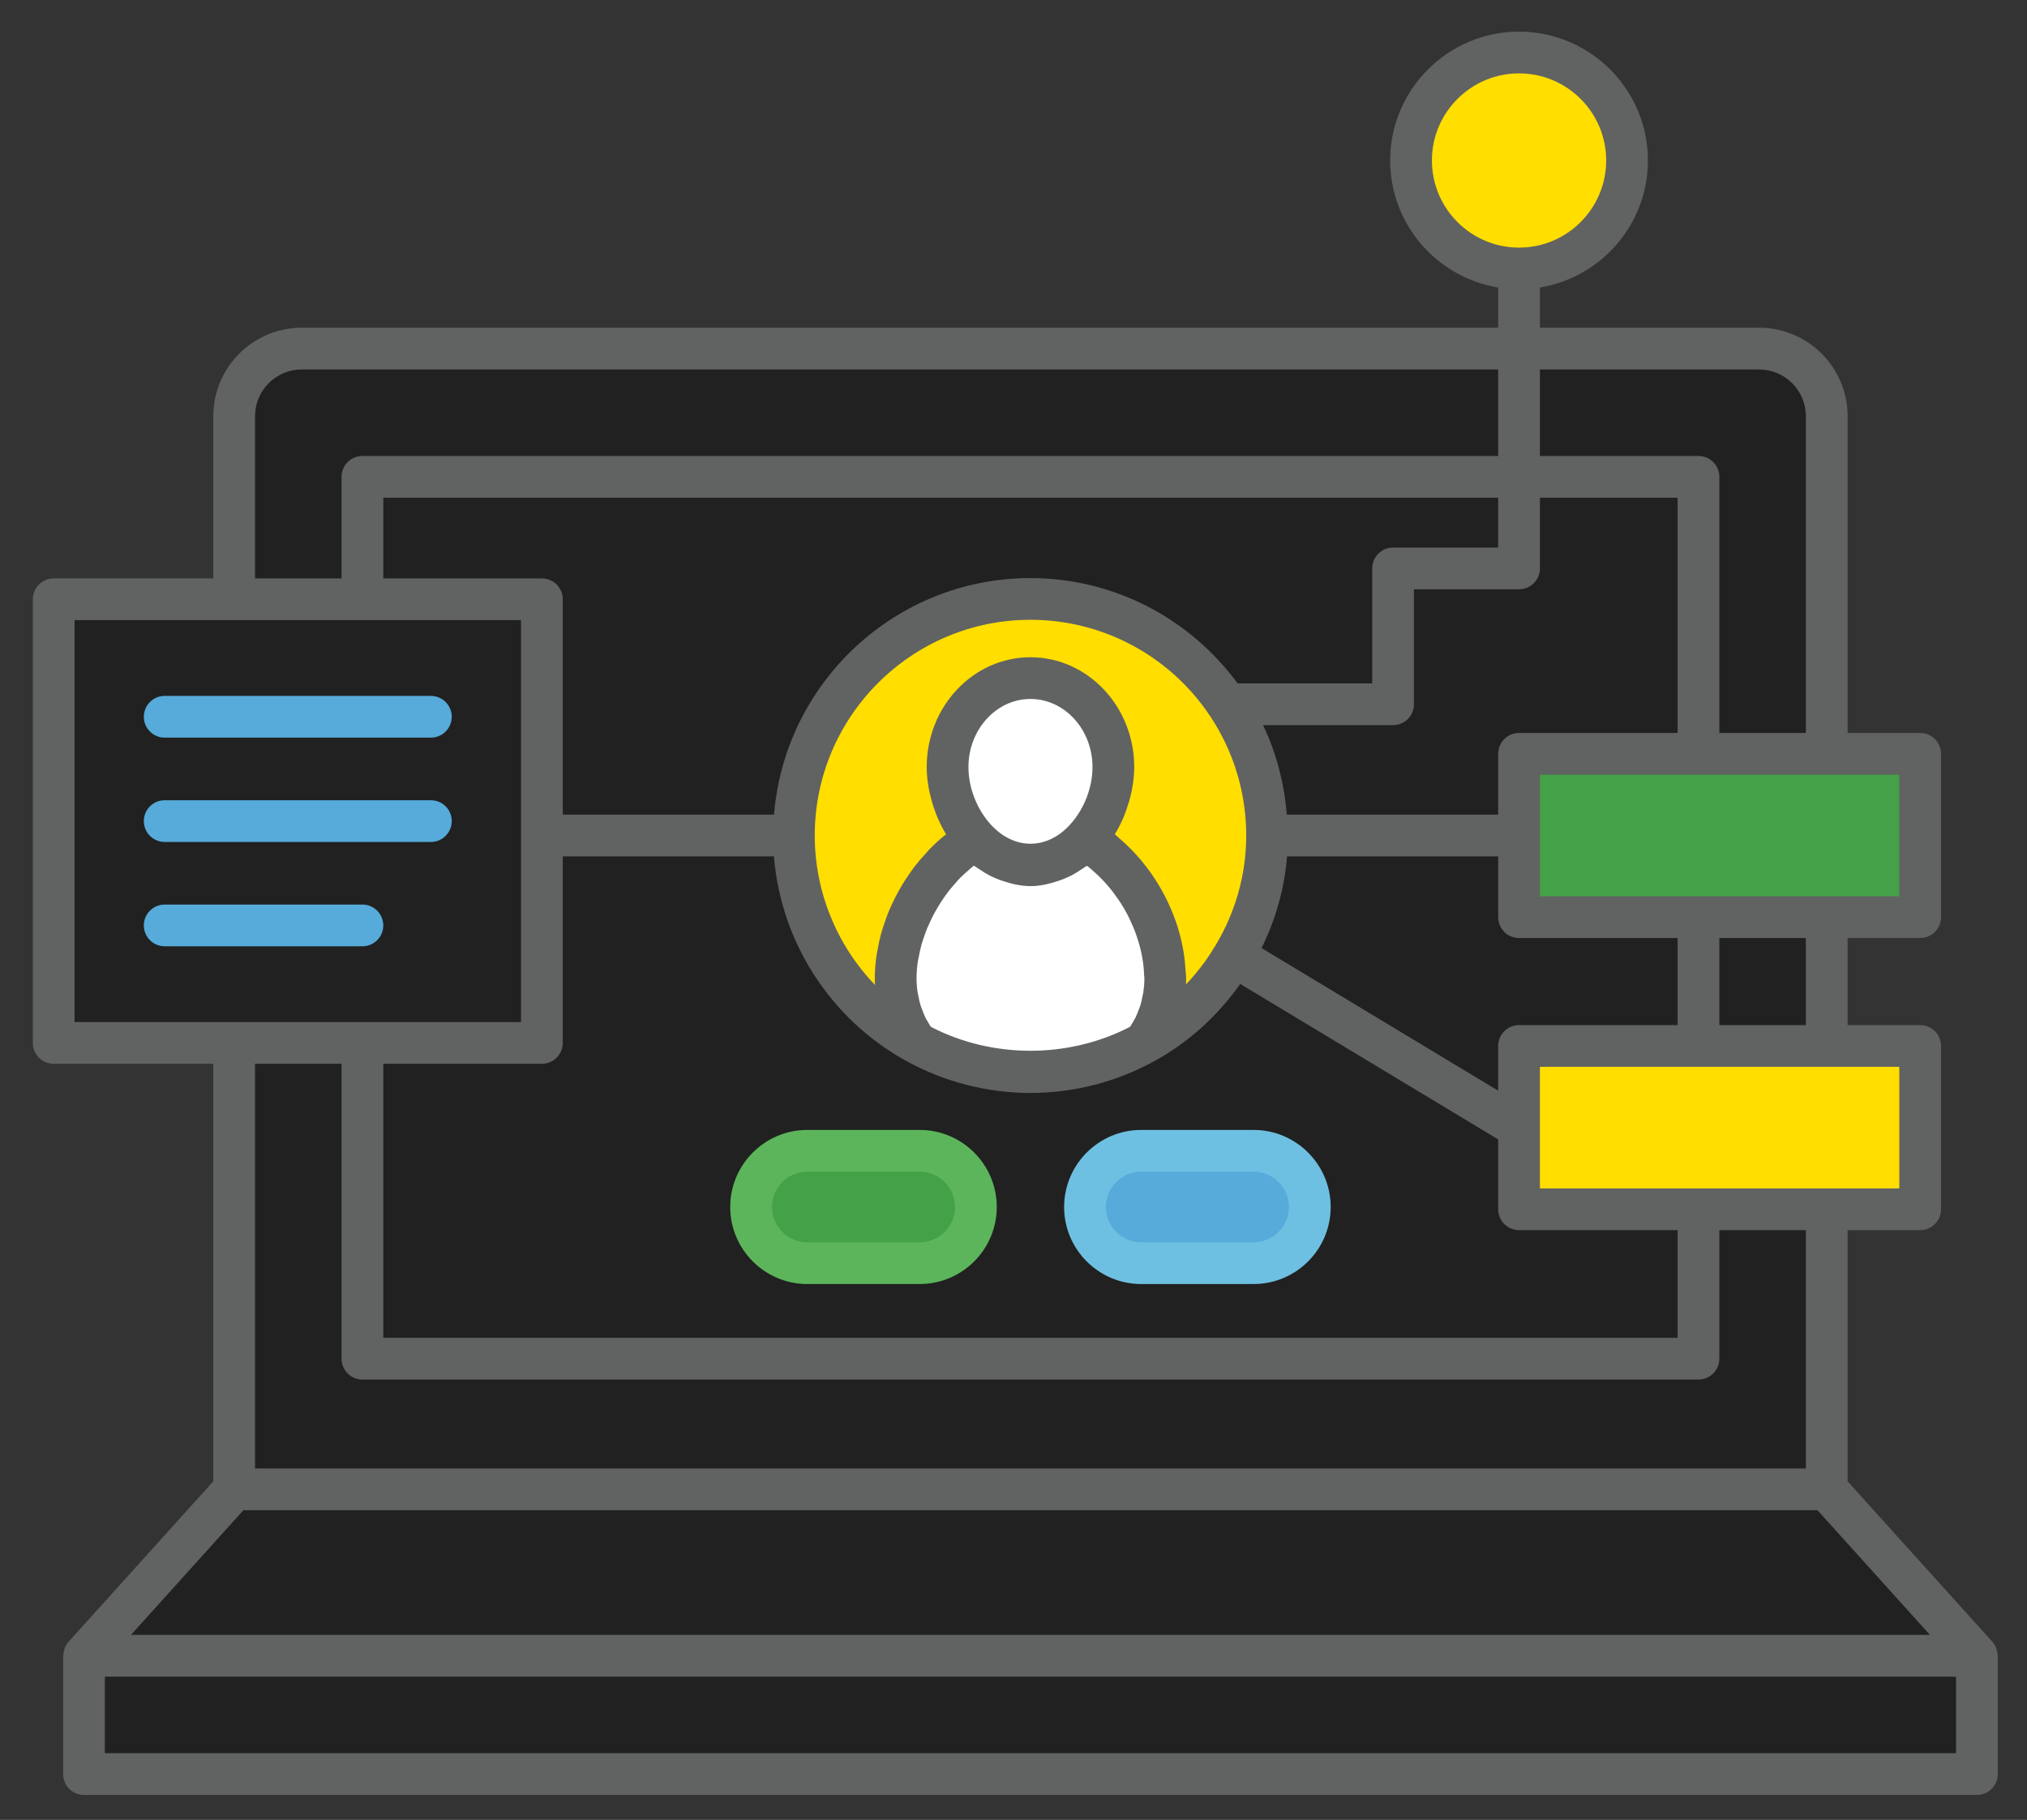
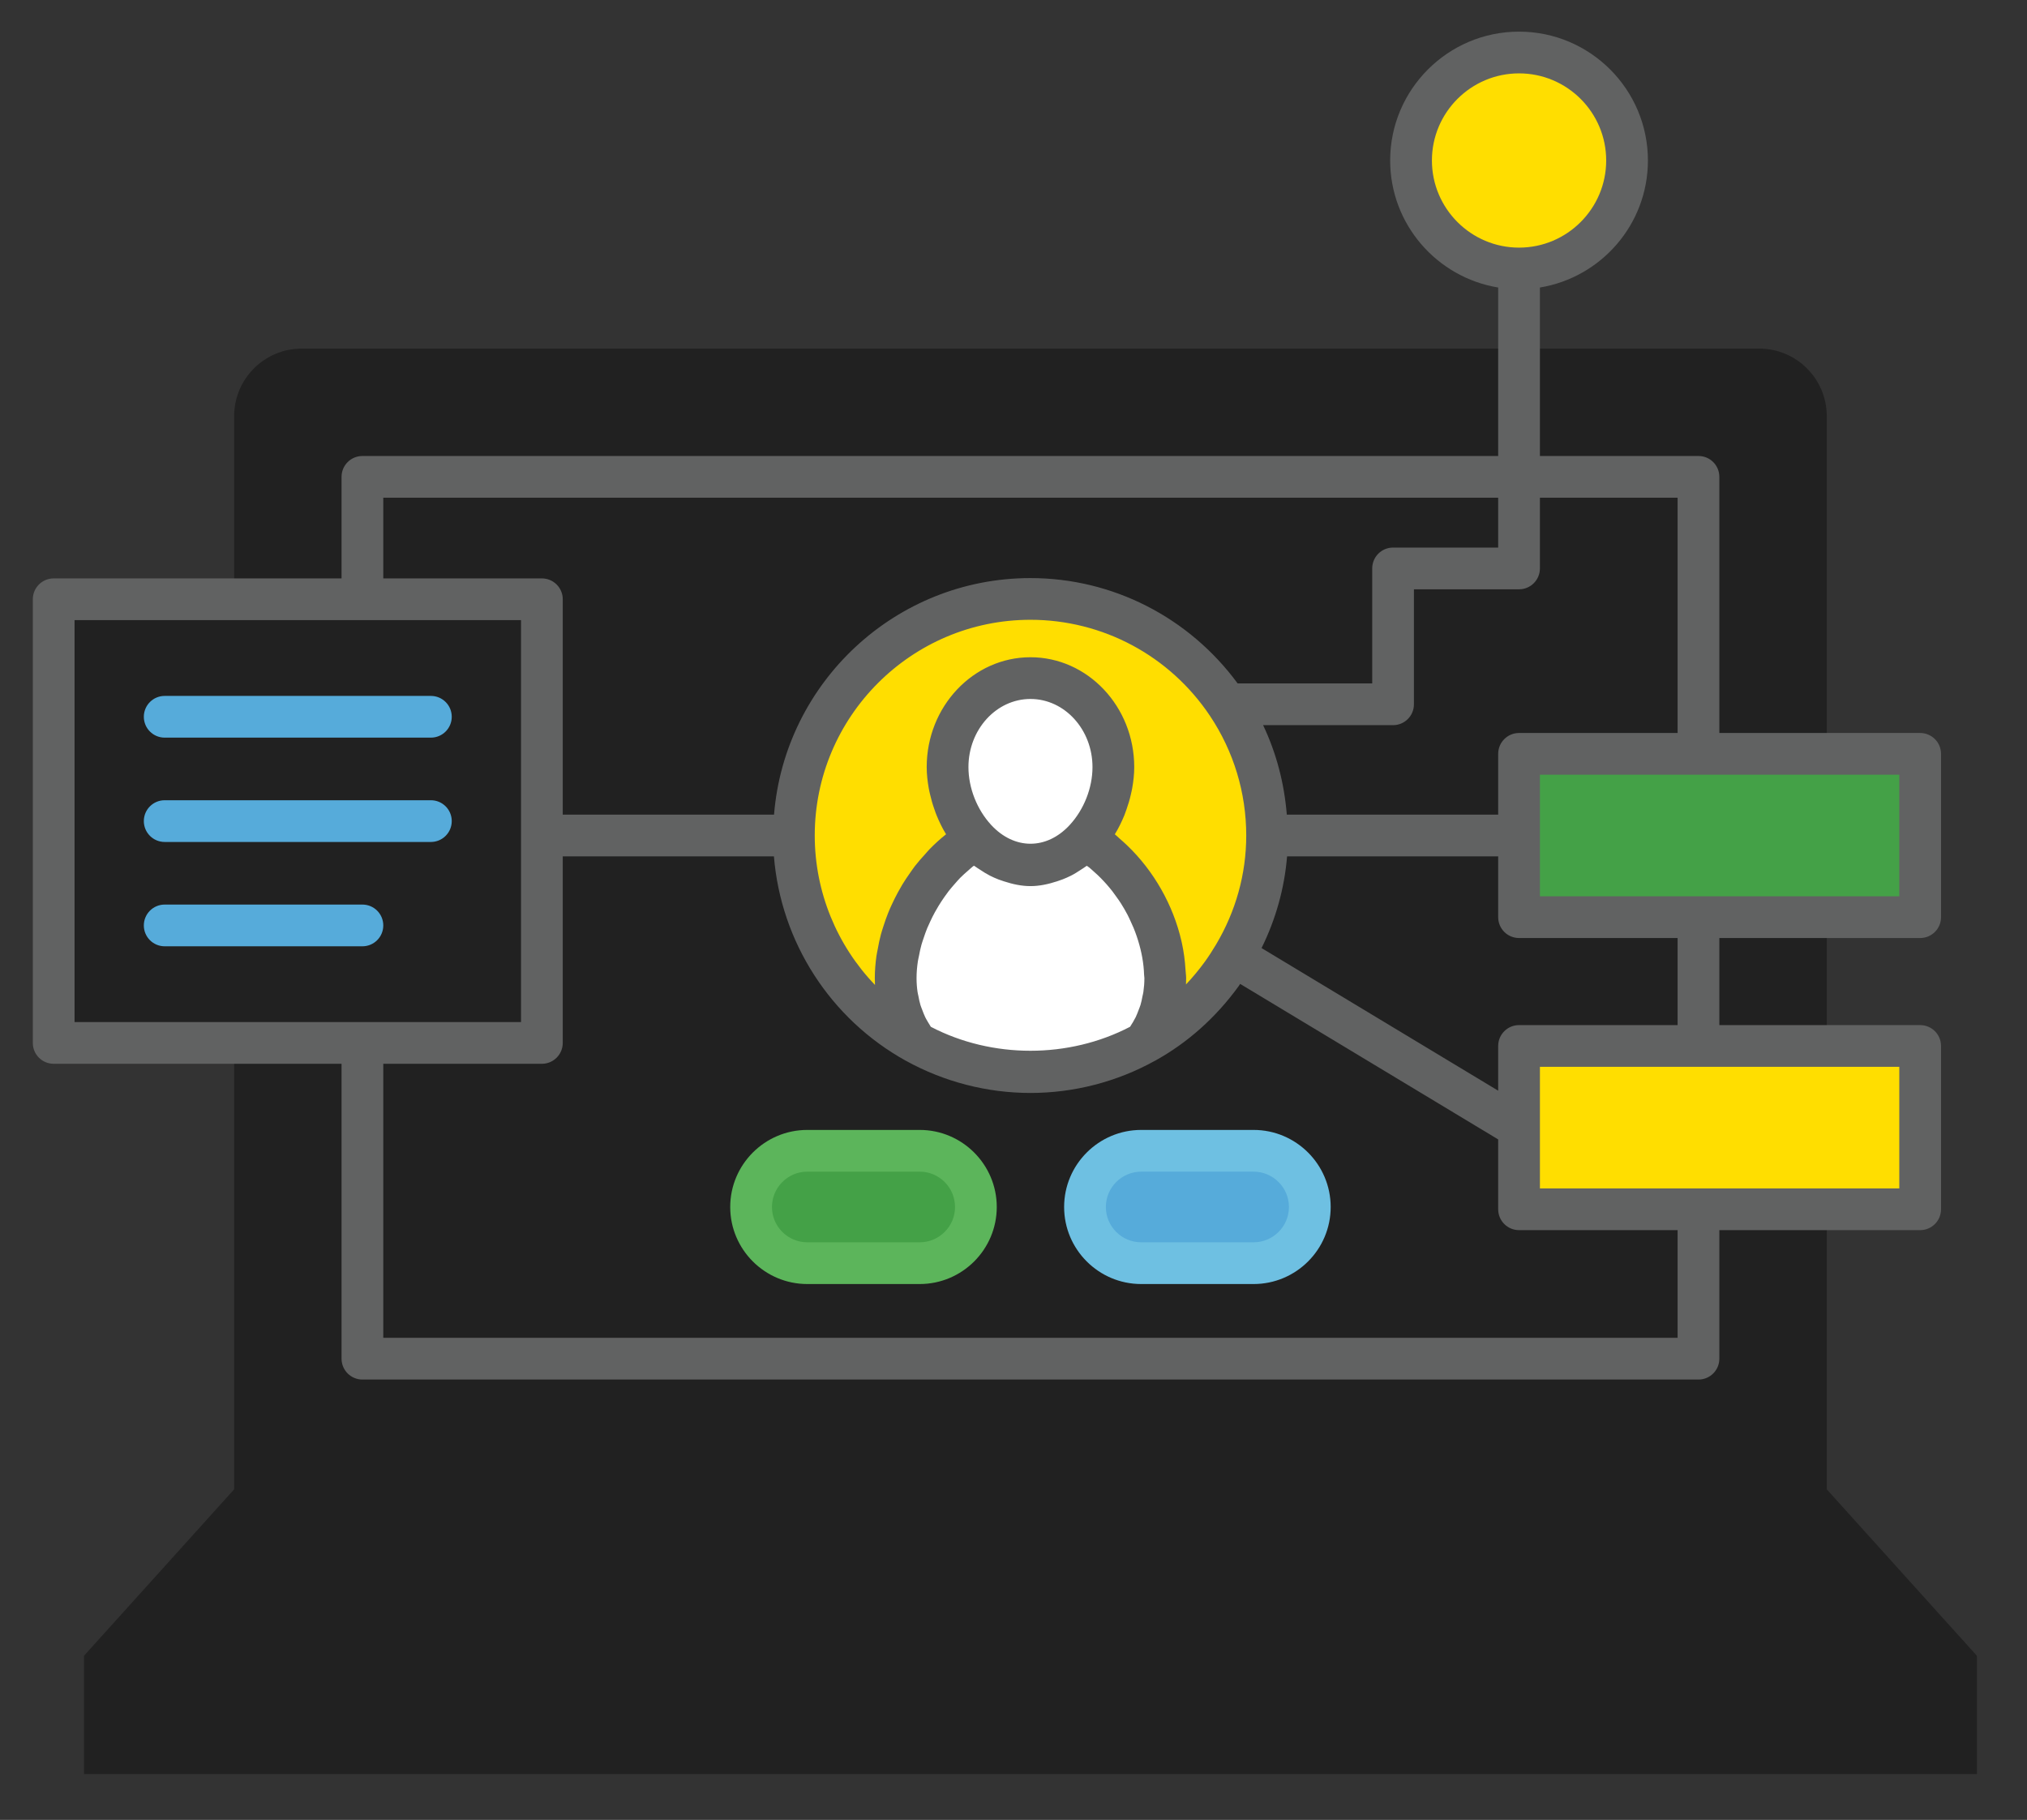
<svg xmlns="http://www.w3.org/2000/svg" version="1.1" id="Layer_1" x="0px" y="0px" width="294px" height="264px" viewBox="0 0 294 264" enable-background="new 0 0 294 264" xml:space="preserve">
  <rect x="0" y="0" width="294" height="264" fill="#333333" stroke="none" />
  <path fill="#212121" d="M264.957,216.045V60.376c0-5.42-4.391-9.808-9.806-9.808H43.768c-5.417,0-9.808,4.388-9.808,9.808v155.669  l-21.776,24.146v17.16h274.55v-17.16L264.957,216.045z" />
  <rect x="52.565" y="69.174" fill="#212121" width="193.786" height="127.92" />
  <path fill="#616262" d="M246.352,200.12H52.565c-1.673,0-3.026-1.356-3.026-3.026V69.174c0-1.676,1.354-3.027,3.026-3.027h193.786  c1.673,0,3.026,1.352,3.026,3.027v127.92C249.378,198.764,248.024,200.12,246.352,200.12z M55.592,194.066h187.732V72.2H55.592  V194.066z" />
-   <path fill="#616262" d="M289.727,240.028c-0.016-0.288-0.071-0.57-0.17-0.843c-0.026-0.073-0.037-0.152-0.068-0.226  c-0.129-0.282-0.291-0.555-0.508-0.796l-20.999-23.281V60.376c0-7.08-5.755-12.835-12.83-12.835H43.766  c-7.075,0-12.83,5.755-12.83,12.835v154.507L9.937,238.164c-0.217,0.241-0.38,0.514-0.508,0.796  c-0.031,0.073-0.042,0.152-0.067,0.226c-0.1,0.272-0.155,0.55-0.171,0.843c-0.005,0.058-0.034,0.104-0.034,0.163v17.16  c0,1.676,1.354,3.026,3.027,3.026h274.55c1.673,0,3.026-1.351,3.026-3.026v-17.16C289.76,240.133,289.731,240.086,289.727,240.028z   M36.989,60.376c0-3.739,3.04-6.781,6.776-6.781h211.386c3.736,0,6.776,3.042,6.776,6.781v152.642H36.989V60.376z M35.306,219.071  h228.306l16.314,18.093H18.991L35.306,219.071z M283.707,254.324H15.21v-11.106h268.497V254.324z" />
  <path fill="#FFDE00" d="M178.014,102.164c-6.155-9.211-16.642-15.285-28.553-15.285c-18.954,0-34.318,15.369-34.318,34.32  c0,12.939,7.167,24.193,17.739,30.043c-1.872-2.556-2.972-5.698-2.972-9.358c0-7.692,4.786-16.218,11.639-20.15  c-2.514-2.723-4.111-6.582-4.111-10.452c0-7.133,5.384-12.914,12.023-12.914c6.641,0,12.023,5.781,12.023,12.914  c0,3.87-1.598,7.729-4.113,10.452c1.898,1.089,3.613,2.55,5.135,4.226c3.841,4.231,6.294,9.939,6.462,15.338  c0.005,0.194,0.044,0.394,0.044,0.587c0,3.66-1.1,6.803-2.975,9.358c4.426-2.446,8.198-5.876,11.154-9.945  c4.111-5.655,6.588-12.572,6.588-20.098C183.779,114.156,181.65,107.615,178.014,102.164z" />
  <path fill="#FFFFFF" d="M157.371,121.733c-2.115,2.288-4.878,3.78-7.91,3.78c-3.034,0-5.797-1.492-7.912-3.78  c-6.853,3.933-11.639,12.458-11.639,20.15c0,3.66,1.1,6.803,2.972,9.358c4.915,2.717,10.563,4.277,16.579,4.277  c6.015,0,11.662-1.561,16.576-4.277c1.875-2.556,2.975-5.698,2.975-9.358C169.012,134.191,164.226,125.666,157.371,121.733z" />
  <path fill="#FFFFFF" d="M157.371,121.733c2.516-2.723,4.113-6.582,4.113-10.452c0-7.133-5.383-12.914-12.023-12.914  c-6.64,0-12.023,5.781-12.023,12.914c0,3.87,1.598,7.729,4.111,10.452c2.115,2.288,4.878,3.78,7.912,3.78  C152.493,125.514,155.256,124.021,157.371,121.733z" />
  <path fill="#44A147" d="M134.324,183.237h-18.163c-3.969,0-7.218-3.247-7.218-7.222v-1.858c0-3.975,3.249-7.222,7.218-7.222h18.163  c3.973,0,7.219,3.247,7.219,7.222v1.858C141.543,179.99,138.297,183.237,134.324,183.237z" />
  <path fill="#5CB55B" d="M133.393,186.264h-16.299c-6.164,0-11.181-5.011-11.181-11.174c0-6.164,5.017-11.181,11.181-11.181h16.299  c6.163,0,11.18,5.017,11.18,11.181C144.572,181.253,139.556,186.264,133.393,186.264z M117.094,169.963  c-2.825,0-5.127,2.299-5.127,5.127c0,2.822,2.302,5.121,5.127,5.121h16.299c2.828,0,5.127-2.299,5.127-5.121  c0-2.828-2.299-5.127-5.127-5.127H117.094z" />
  <path fill="#56ABDA" d="M182.756,183.237h-18.164c-3.972,0-7.221-3.247-7.221-7.222v-1.858c0-3.975,3.249-7.222,7.221-7.222h18.164  c3.972,0,7.219,3.247,7.219,7.222v1.858C189.975,179.99,186.728,183.237,182.756,183.237z" />
  <path fill="#6EC0E2" d="M181.823,186.264h-16.299c-6.163,0-11.181-5.011-11.181-11.174c0-6.164,5.018-11.181,11.181-11.181h16.299  c6.163,0,11.181,5.017,11.181,11.181C193.004,181.253,187.986,186.264,181.823,186.264z M165.524,169.963  c-2.828,0-5.127,2.299-5.127,5.127c0,2.822,2.299,5.121,5.127,5.121h16.299c2.825,0,5.127-2.299,5.127-5.121  c0-2.828-2.302-5.127-5.127-5.127H165.524z" />
  <rect x="7.79" y="86.926" fill="#212121" width="70.807" height="64.363" />
  <path fill="#56ABDA" d="M62.496,107.003H23.887c-1.673,0-3.026-1.356-3.026-3.026c0-1.676,1.354-3.027,3.026-3.027h38.609  c1.674,0,3.027,1.352,3.027,3.027C65.523,105.646,64.17,107.003,62.496,107.003z" />
  <path fill="#56ABDA" d="M62.496,122.137H23.887c-1.673,0-3.026-1.356-3.026-3.027c0-1.676,1.354-3.026,3.026-3.026h38.609  c1.674,0,3.027,1.351,3.027,3.026C65.523,120.78,64.17,122.137,62.496,122.137z" />
  <path fill="#56ABDA" d="M52.565,137.271H23.887c-1.673,0-3.026-1.351-3.026-3.026c0-1.671,1.354-3.027,3.026-3.027h28.679  c1.673,0,3.026,1.356,3.026,3.027C55.592,135.92,54.238,137.271,52.565,137.271z" />
  <rect x="220.325" y="109.354" fill="#44A147" width="58.182" height="23.691" />
  <rect x="220.325" y="151.729" fill="#FFDE00" width="58.182" height="23.69" />
  <path fill="#FFDE00" d="M235.99,23.279c0,8.656-7.014,15.668-15.665,15.668c-8.65,0-15.665-7.012-15.665-15.668  c0-8.65,7.015-15.662,15.665-15.662C228.977,7.617,235.99,14.629,235.99,23.279z" />
  <path fill="#616262" d="M220.325,136.071h58.179c1.674,0,3.027-1.351,3.027-3.026v-23.691c0-1.67-1.354-3.026-3.027-3.026h-58.179  c-1.673,0-3.026,1.356-3.026,3.026v8.819h-30.658c-0.366-4.52-1.5-8.907-3.438-12.981h18.85c1.673,0,3.026-1.352,3.026-3.027V85.485  h15.246c1.673,0,3.027-1.356,3.027-3.026V41.707c8.87-1.455,15.665-9.153,15.665-18.428c0-10.305-8.384-18.689-18.692-18.689  c-10.306,0-18.692,8.385-18.692,18.689c0,9.274,6.798,16.973,15.666,18.428v37.725h-15.246c-1.674,0-3.024,1.352-3.024,3.027v16.679  h-19.52c-7.038-9.573-18.116-15.28-30.048-15.28c-19.572,0-35.643,15.139-37.193,34.315H81.623V86.931  c0-1.676-1.354-3.026-3.026-3.026H7.787c-1.673,0-3.027,1.351-3.027,3.026v64.358c0,1.676,1.354,3.026,3.027,3.026h70.81  c1.673,0,3.026-1.351,3.026-3.026v-27.063h30.629c1.008,12.39,8.148,23.574,19.161,29.665c0.005,0,0.008,0,0.008,0  c5.509,3.042,11.746,4.655,18.04,4.655c6.289,0,12.521-1.607,18.024-4.65c0.005,0,0.013,0,0.019-0.005  c4.747-2.624,8.829-6.263,12.136-10.813c0.084-0.115,0.154-0.236,0.235-0.352l37.424,22.56v10.133c0,1.676,1.354,3.027,3.026,3.027  h58.179c1.674,0,3.027-1.352,3.027-3.027v-23.69c0-1.67-1.354-3.026-3.027-3.026h-58.179c-1.673,0-3.026,1.356-3.026,3.026v6.488  l-34.32-20.689c2.063-4.18,3.322-8.667,3.701-13.301h30.619v8.818C217.299,134.721,218.652,136.071,220.325,136.071z   M207.688,23.279c0-6.969,5.668-12.635,12.638-12.635s12.639,5.666,12.639,12.635c0,6.971-5.669,12.642-12.639,12.642  S207.688,30.25,207.688,23.279z M75.57,148.262H10.814V89.958H75.57V148.262z M223.353,154.756h52.125v17.637h-52.125V154.756z   M165.839,143.89c-0.029,0.215-0.089,0.419-0.132,0.628c-0.08,0.43-0.164,0.854-0.287,1.263c-0.074,0.24-0.176,0.477-0.265,0.712  c-0.134,0.355-0.265,0.712-0.43,1.058c-0.12,0.241-0.262,0.477-0.397,0.718c-0.131,0.23-0.272,0.455-0.419,0.676  c-8.897,4.639-20.007,4.639-28.898,0.005c-0.154-0.235-0.304-0.477-0.44-0.718c-0.125-0.22-0.259-0.439-0.371-0.67  c-0.173-0.361-0.314-0.733-0.453-1.11c-0.081-0.22-0.176-0.435-0.244-0.659c-0.128-0.425-0.214-0.865-0.298-1.31  c-0.037-0.194-0.095-0.388-0.123-0.592c-0.095-0.649-0.144-1.319-0.144-2.006c0-0.796,0.067-1.603,0.188-2.409  c0.037-0.271,0.11-0.544,0.163-0.812c0.102-0.539,0.209-1.078,0.361-1.618c0.089-0.319,0.204-0.633,0.309-0.953  c0.162-0.481,0.327-0.969,0.523-1.445c0.137-0.33,0.288-0.648,0.44-0.974c0.209-0.456,0.432-0.9,0.673-1.341  c0.175-0.319,0.358-0.639,0.55-0.947c0.259-0.424,0.531-0.838,0.816-1.246c0.21-0.299,0.419-0.592,0.639-0.88  c0.31-0.394,0.637-0.771,0.967-1.142c0.23-0.262,0.455-0.523,0.696-0.77c0.372-0.378,0.765-0.723,1.16-1.063  c0.225-0.194,0.444-0.409,0.678-0.592c0.056-0.042,0.112-0.068,0.168-0.11c0.058,0.042,0.12,0.074,0.178,0.115  c0.22,0.168,0.45,0.293,0.673,0.445c0.479,0.324,0.961,0.623,1.461,0.88c0.408,0.21,0.825,0.388,1.246,0.555  c0.262,0.1,0.527,0.188,0.794,0.272c1.251,0.408,2.532,0.691,3.841,0.691c1.31,0,2.587-0.283,3.841-0.691  c0.268-0.084,0.532-0.173,0.796-0.277c0.422-0.168,0.836-0.34,1.244-0.55c0.498-0.251,0.974-0.556,1.448-0.869  c0.228-0.157,0.466-0.288,0.688-0.456c0.05-0.041,0.104-0.068,0.154-0.104c0.115,0.089,0.235,0.151,0.351,0.246  c0.126,0.1,0.243,0.215,0.366,0.319c0.592,0.508,1.176,1.058,1.747,1.676c0.134,0.142,0.267,0.288,0.397,0.435  c0.289,0.33,0.571,0.665,0.841,1.011c0.188,0.246,0.366,0.498,0.545,0.749c0.228,0.319,0.463,0.639,0.673,0.969  c0.348,0.55,0.676,1.11,0.979,1.687c0.179,0.34,0.333,0.691,0.493,1.042c0.131,0.282,0.265,0.565,0.385,0.858  c0.167,0.408,0.321,0.816,0.463,1.23c0.071,0.204,0.134,0.403,0.196,0.607c0.514,1.655,0.822,3.336,0.872,4.965  c0.003,0.078,0.034,0.419,0.045,0.497C165.985,142.57,165.933,143.24,165.839,143.89z M140.465,111.275  c0-5.445,4.037-9.881,8.996-9.881s8.996,4.436,8.996,9.881c0,3.021-1.238,6.164-3.309,8.405c-3.347,3.624-8.025,3.613-11.377,0  C141.7,117.439,140.465,114.297,140.465,111.275z M172.018,142.806c0.014-0.304,0.021-0.612,0.021-0.922  c0-0.209-0.019-0.424-0.045-0.681c-0.008-0.215-0.042-0.435-0.055-0.654c-0.073-1.23-0.241-2.461-0.503-3.687  c-0.026-0.121-0.05-0.235-0.079-0.356c-1.196-5.227-4.019-10.195-7.896-13.893c-0.354-0.341-0.715-0.66-1.078-0.975  c-0.233-0.198-0.445-0.429-0.687-0.617c0.542-0.869,0.984-1.797,1.378-2.739c0.114-0.282,0.206-0.56,0.309-0.849  c0.259-0.723,0.474-1.455,0.642-2.199c0.065-0.298,0.139-0.586,0.19-0.885c0.179-1.016,0.296-2.042,0.296-3.074  c0-8.787-6.75-15.935-15.05-15.935s-15.05,7.147-15.05,15.935c0,1.032,0.118,2.053,0.296,3.064c0.053,0.303,0.125,0.602,0.193,0.9  c0.168,0.743,0.377,1.466,0.637,2.184c0.102,0.288,0.193,0.576,0.312,0.858c0.39,0.942,0.833,1.87,1.372,2.739  c-0.83,0.654-1.615,1.372-2.367,2.137c-0.246,0.251-0.469,0.528-0.707,0.79c-0.492,0.54-0.977,1.084-1.427,1.665  c-0.257,0.336-0.489,0.682-0.733,1.027c-0.388,0.549-0.765,1.104-1.115,1.686c-0.228,0.377-0.439,0.76-0.652,1.146  c-0.313,0.582-0.609,1.174-0.885,1.775c-0.184,0.398-0.361,0.797-0.523,1.205c-0.252,0.628-0.469,1.256-0.673,1.896  c-0.126,0.403-0.262,0.796-0.369,1.199c-0.191,0.701-0.33,1.408-0.458,2.12c-0.061,0.346-0.146,0.691-0.194,1.037  c-0.146,1.059-0.233,2.121-0.233,3.179c0,0.335,0.009,0.665,0.024,0.995c-5.524-5.75-8.737-13.489-8.737-21.68  c0-17.255,14.036-31.289,31.291-31.289c10.474,0,20.205,5.211,26.034,13.936c3.44,5.152,5.26,11.153,5.26,17.354  c0,5.598-1.521,11.018-4.398,15.852c-0.003,0.005-0.008,0.005-0.013,0.01c-0.003,0.006-0.003,0.016-0.008,0.021  c-0.493,0.827-1.017,1.645-1.59,2.435C173.893,140.689,172.984,141.784,172.018,142.806z M223.353,112.381h52.125v17.637h-52.125  V112.381z" />
</svg>